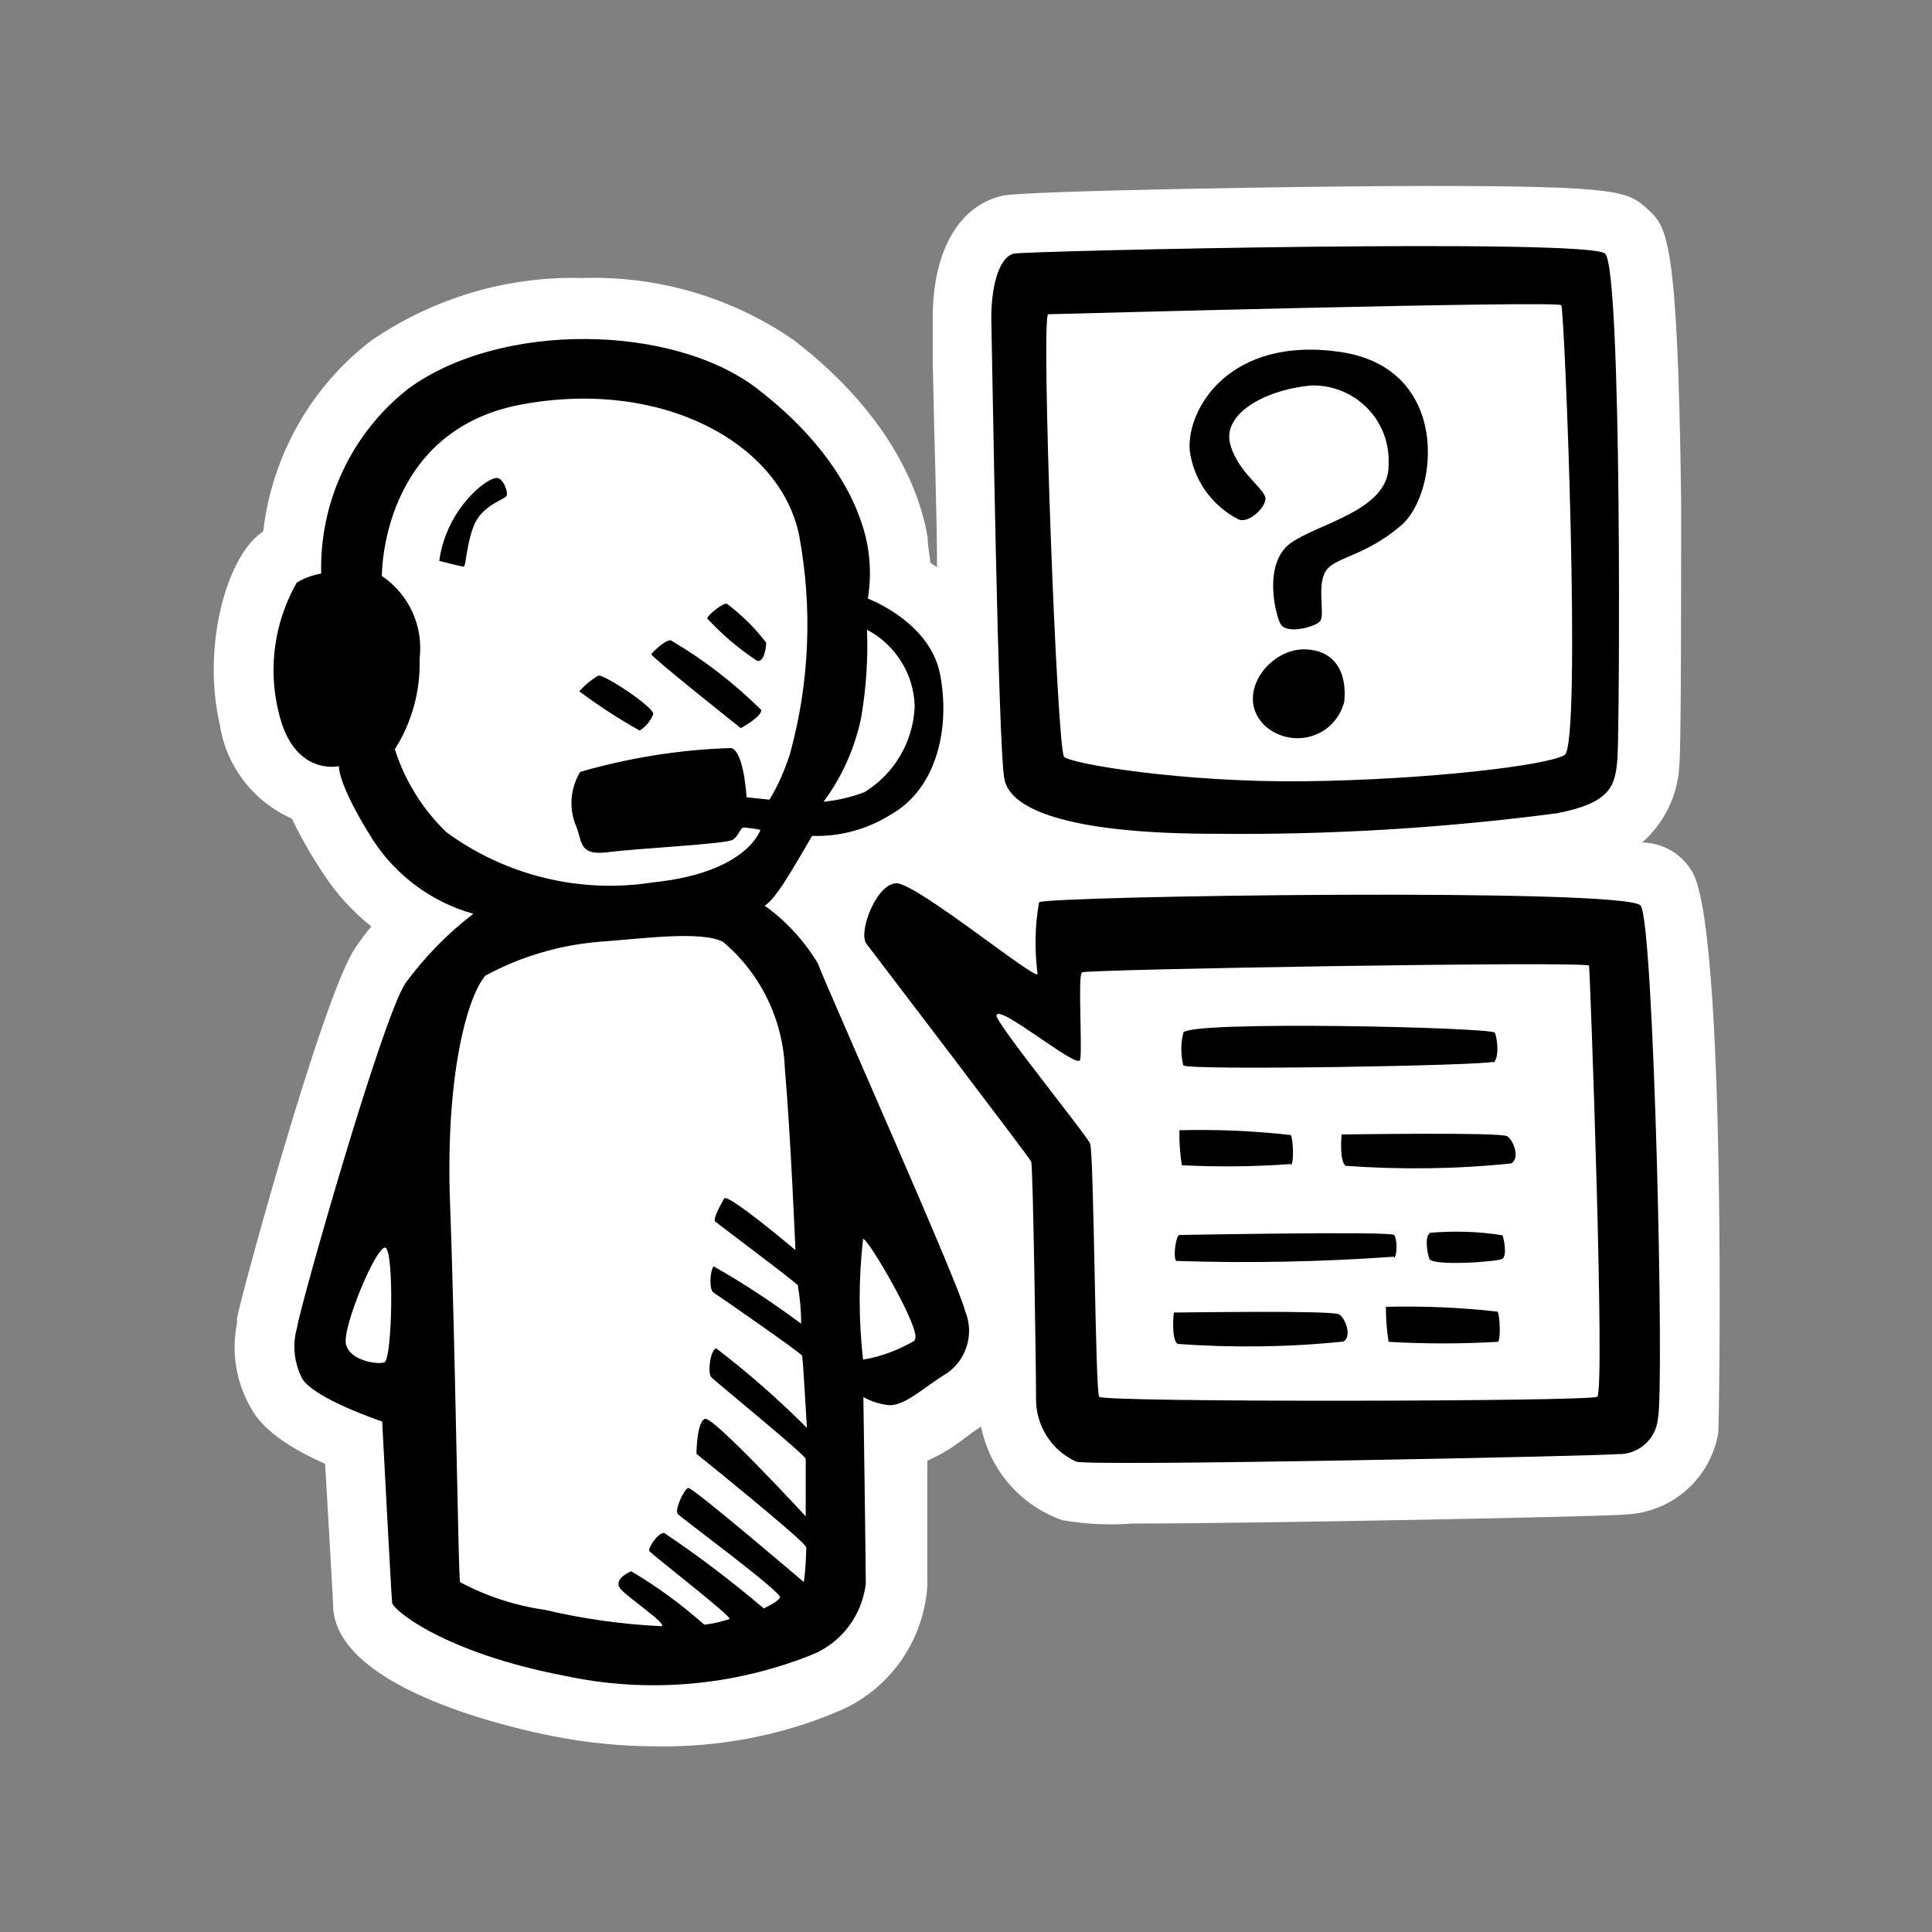
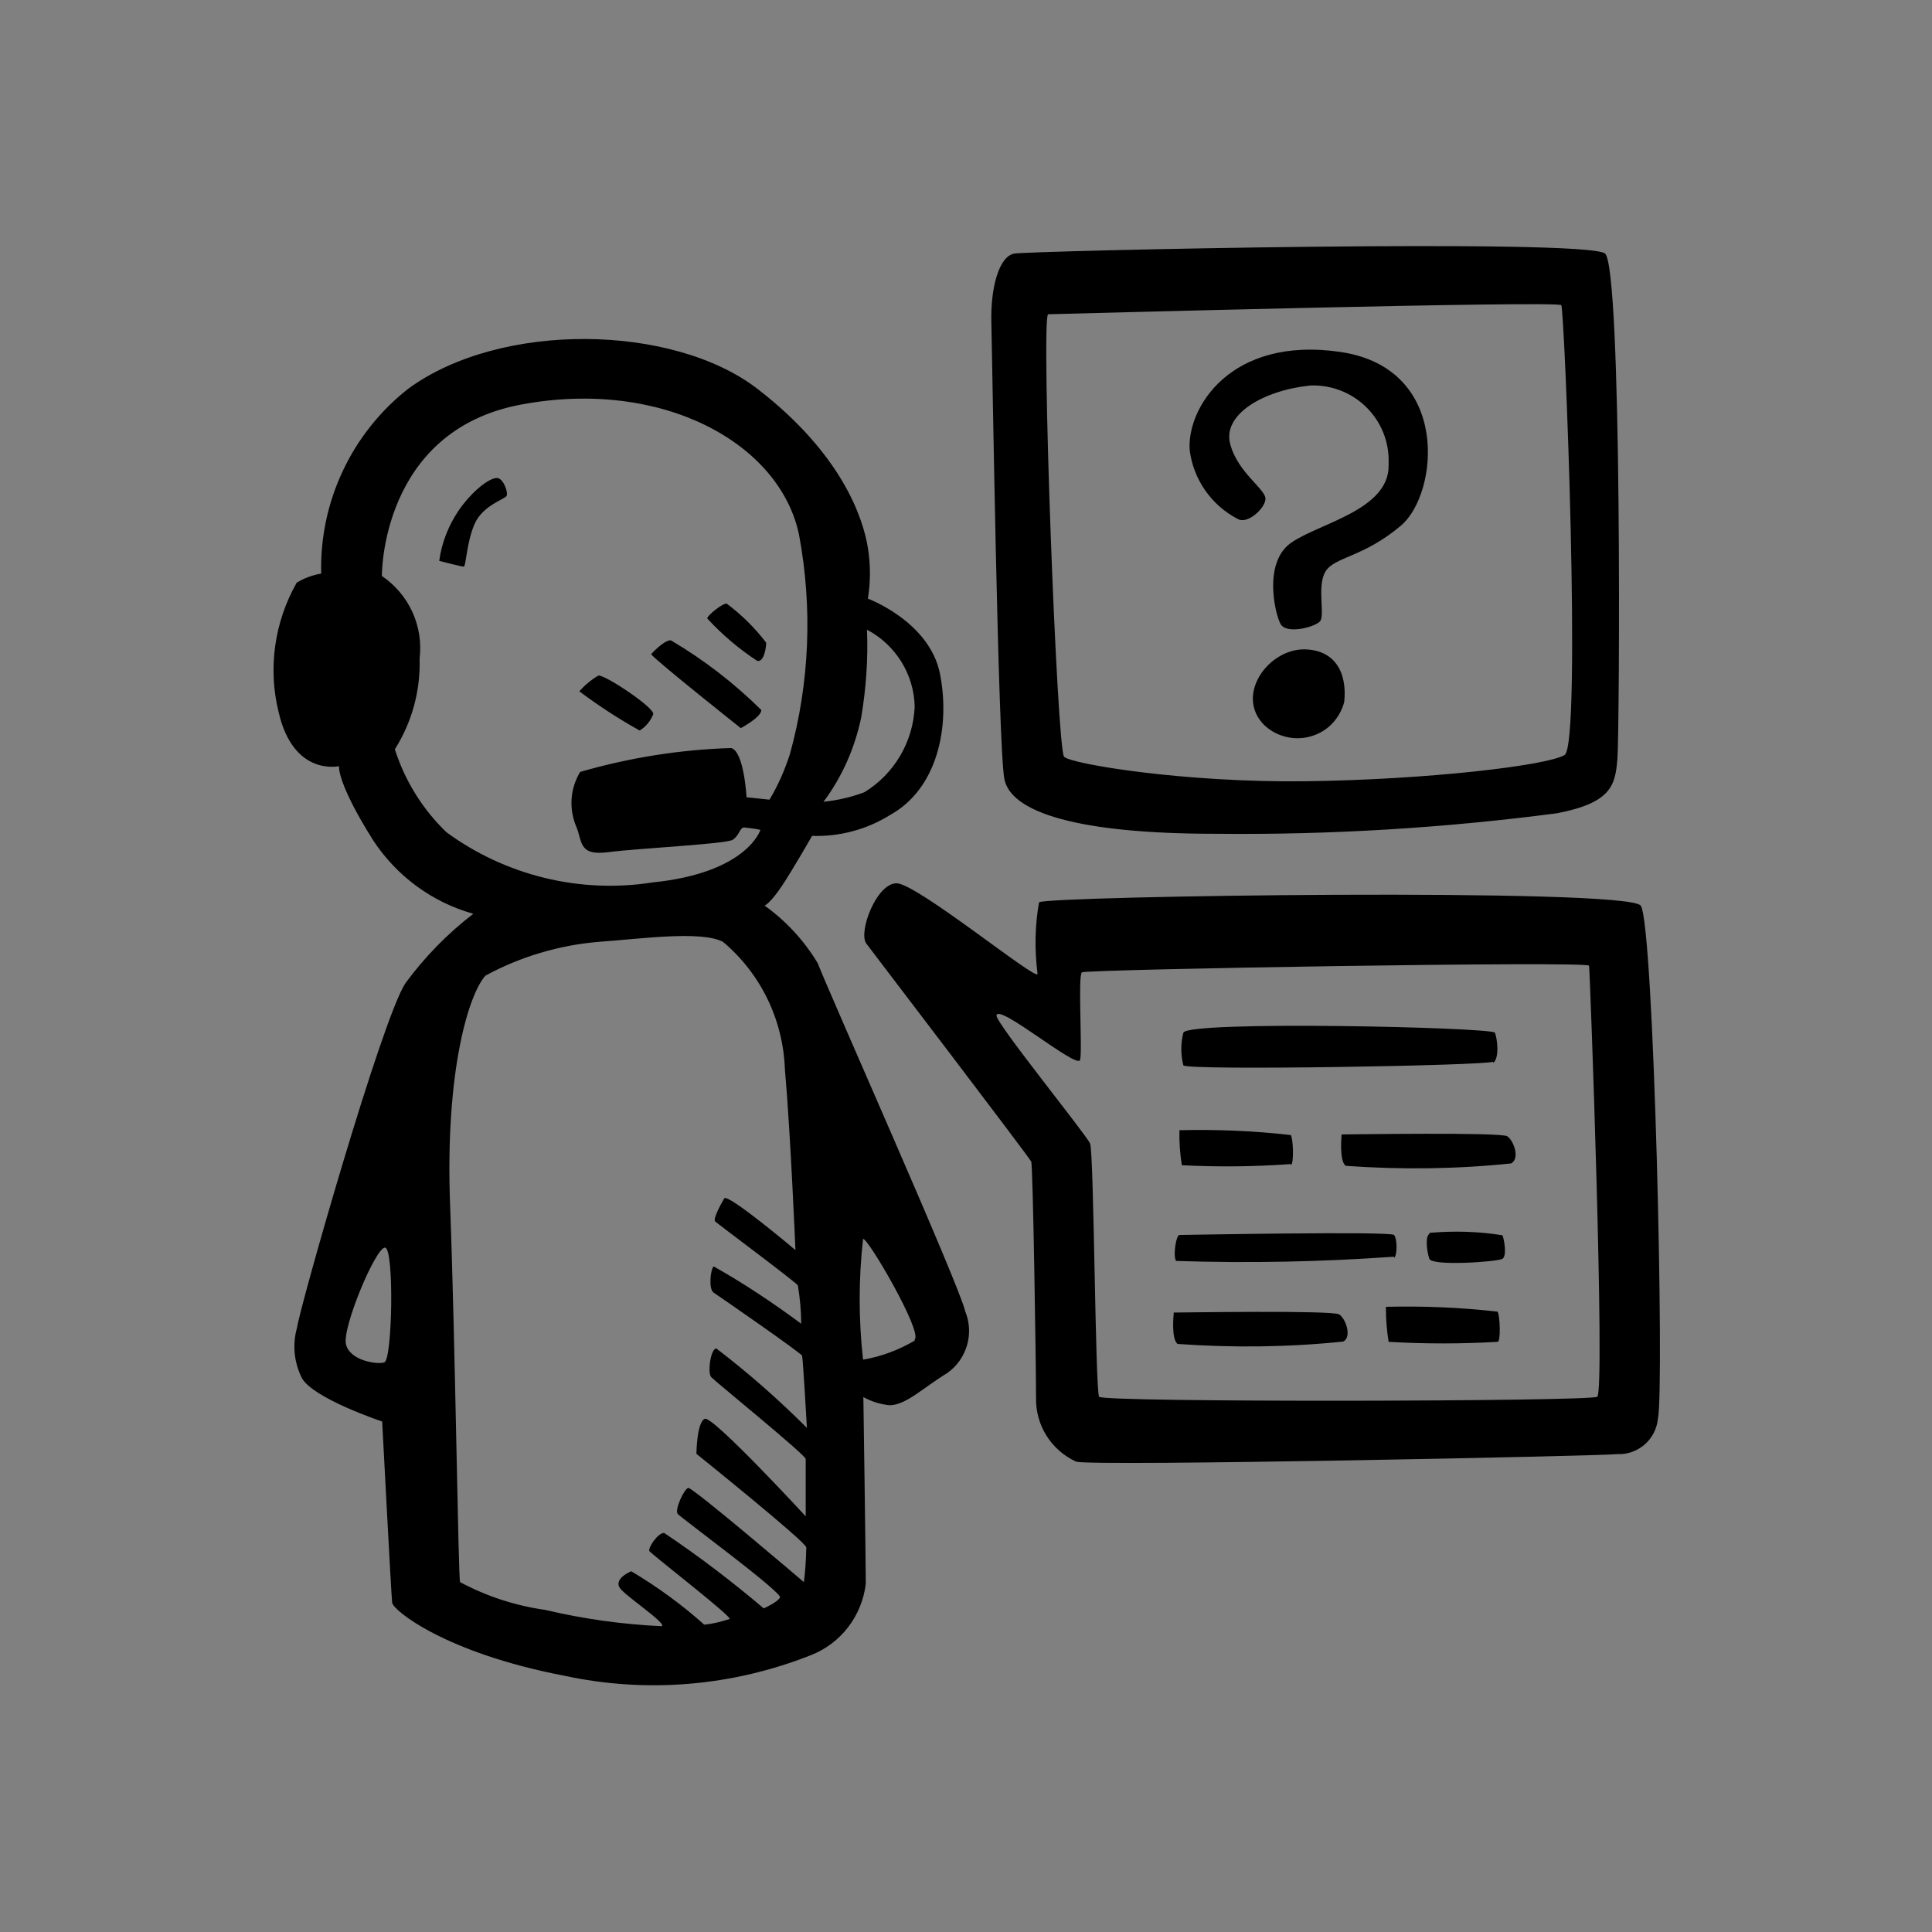
<svg xmlns="http://www.w3.org/2000/svg" version="1.1" id="Ebene_1" x="0px" y="0px" viewBox="0 0 64 64" style="enable-background:new 0 0 64 64;" xml:space="preserve">
  <rect x="0" y="0" width="64" height="64" fill="#808080" stroke="none" />
-   <path style="fill:#FFFFFF;" d="M21.77,57.85c-1.15,0-2.29-0.11-3.42-0.33c-1.17-0.23-7.06-1.49-7.31-4.2c0-0.24-0.16-2.88-0.27-4.83  c-1.89-0.83-2.32-1.59-2.47-1.87c-0.48-0.84-0.64-1.83-0.45-2.78v-0.16c0.06-0.48,2.81-10.6,3.9-12.25c0.17-0.26,0.35-0.5,0.55-0.74  c-0.64-0.51-1.19-1.12-1.63-1.81c-0.37-0.56-0.71-1.15-1-1.76C8.39,26.55,7.49,25.38,7.28,24c-0.59-2.57,0.21-5.45,1.32-6.31  l0.12-0.09c0.29-2.5,1.58-4.79,3.58-6.32c2.06-1.41,4.51-2.14,7-2.07c2.49-0.08,4.95,0.64,7,2.06c3.34,2.57,4.21,5.2,4.43,6.54  c0,0.29,0.07,0.57,0.09,0.83l0.22,0.15c0-1.79-0.09-4-0.14-6.73v-1.3c-0.06-2.34,0.81-3.94,2.32-4.28  c0.76-0.16,10.18-0.32,14.13-0.32c6.38,0,6.59,0.19,7.23,0.77s1,0.92,1.11,9.68c0,3.48,0,8.07-0.06,8.76  c-0.05,0.98-0.5,1.89-1.23,2.54c0.66,0.01,1.27,0.35,1.62,0.91c1.2,1.64,0.93,18.52,0.9,18.65c-0.26,1.51-1.53,2.63-3.06,2.7  c-0.64,0.07-12.44,0.3-16.35,0.3c-0.77,0.06-1.55,0.02-2.31-0.11c-1.39-0.48-2.41-1.66-2.7-3.1c-0.18,0.11-0.36,0.24-0.53,0.37  c-0.38,0.3-0.8,0.56-1.25,0.76v4.14c-0.12,1.85-1.28,3.48-3,4.18C25.84,57.5,23.81,57.88,21.77,57.85z" />
  <path d="M16.5,15.84c-0.19-0.06-0.78,0.32-1.3,1.06c-0.34,0.5-0.57,1.08-0.65,1.68c0,0,0.73,0.19,0.81,0.19  s0.09-0.79,0.36-1.41s1-0.82,1.06-0.93S16.69,15.89,16.5,15.84z M21.64,23.66c0.05-0.22-1.63-1.33-1.82-1.28  c-0.24,0.14-0.45,0.32-0.63,0.52c0.64,0.48,1.3,0.91,2,1.3C21.4,24.07,21.55,23.88,21.64,23.66z M24.54,24.12  c0,0,0.68-0.36,0.68-0.6c-0.9-0.89-1.91-1.67-3-2.31c-0.24,0-0.65,0.46-0.65,0.46C21.69,21.86,24.54,24.12,24.54,24.12z   M25.08,21.89c0.22,0.06,0.3-0.41,0.3-0.6c-0.37-0.49-0.81-0.92-1.3-1.29c-0.11-0.05-0.67,0.4-0.65,0.49  C23.92,21.02,24.47,21.49,25.08,21.89z M41,17.19c0.3,0.19,0.89-0.32,0.92-0.65S41,15.67,40.75,14.7s1.09-1.77,2.66-1.93  c1.38-0.05,2.54,1.02,2.59,2.4c0,0.09,0,0.17,0,0.26c0,1.47-2.3,1.9-3.23,2.55s-0.54,2.34-0.35,2.69s1.11,0.11,1.3-0.08  s-0.11-1.17,0.19-1.66s1.25-0.46,2.5-1.52s1.66-5.21-2-5.75s-5.1,1.87-5,3.25C39.53,15.88,40.13,16.74,41,17.19z M43.2,21.51  c-1.2,0-2.29,1.52-1.33,2.5c0.64,0.61,1.65,0.59,2.26-0.04c0.19-0.2,0.33-0.45,0.4-0.72c0.1-0.98-0.31-1.74-1.36-1.74H43.2z   M40.29,27.62c3.77,0.04,7.55-0.19,11.29-0.68c1.8-0.35,1.93-0.92,2-1.82S53.74,8.91,53.17,8.4s-19.06-0.09-19.57,0  s-0.79,1.14-0.76,2.28s0.22,14,0.43,15.12s2.46,1.82,6.99,1.82H40.29z M34.72,10.41c0.09,0,16.89-0.46,17-0.3s0.68,14.55,0.11,14.9  s-4.56,0.82-8.58,0.87s-7.76-0.57-8-0.81S34.48,10.52,34.72,10.41z M54.35,30c-0.43-0.6-19.71-0.32-19.93-0.11  c-0.14,0.78-0.15,1.58-0.05,2.37c0,0.27-4-3-4.67-3s-1.28,1.63-1,2s5.4,7.08,5.46,7.22s0.16,6.76,0.16,7.82  c-0.02,0.91,0.5,1.74,1.33,2.12c0.6,0.16,17.43-0.19,17.92-0.25c0.69,0.03,1.28-0.48,1.35-1.17C55.14,46.05,54.79,30.58,54.35,30z   M52.91,46.27c-0.27,0.16-16.37,0.19-16.5,0s-0.17-8.09-0.3-8.39s-3.13-4-3.1-4.24c0.05-0.42,2.69,1.8,2.77,1.47s-0.08-2.8,0.06-2.9  s16.77-0.38,16.8-0.22C52.67,32.15,53.18,46.11,52.91,46.27z M27.09,31.91c-0.45-0.75-1.05-1.4-1.76-1.91c0,0,0.19-0.08,0.57-0.65  s1-1.66,1-1.66c0.91,0.03,1.81-0.21,2.58-0.69c1.58-0.87,2-2.93,1.66-4.67s-2.39-2.5-2.39-2.5c0.09-0.56,0.09-1.12,0-1.68  c-0.16-1-0.87-3.12-3.66-5.27s-8.5-2.25-11.57,0c-1.87,1.47-2.94,3.74-2.88,6.12c-0.29,0.05-0.56,0.15-0.81,0.3  c-0.74,1.3-0.96,2.84-0.6,4.29c0.49,2.14,2,1.79,2,1.79s-0.08,0.54,1.14,2.47c0.78,1.18,1.95,2.04,3.31,2.42  c-0.86,0.66-1.61,1.43-2.25,2.3c-0.79,1.2-3.51,10.78-3.59,11.41c-0.16,0.56-0.1,1.15,0.16,1.67c0.38,0.68,2.66,1.44,2.66,1.44  s0.3,5.75,0.33,6s1.74,1.66,5.7,2.42c2.73,0.59,5.57,0.35,8.17-0.68c1-0.39,1.69-1.3,1.82-2.36c0-0.76-0.08-6.19-0.08-6.19  c0.27,0.15,0.56,0.24,0.87,0.27c0.54,0,1.14-0.6,1.9-1.06c0.66-0.46,0.91-1.32,0.6-2.06C31.82,42.66,27.39,32.72,27.09,31.91z   M28.53,23.76c0.16-0.96,0.23-1.93,0.19-2.9c0.95,0.5,1.56,1.48,1.58,2.55c-0.05,1.16-0.67,2.22-1.66,2.83  c-0.44,0.17-0.89,0.27-1.36,0.32C27.9,25.73,28.32,24.77,28.53,23.76z M12.73,45.13c-0.22,0.08-1.14-0.05-1.27-0.6s1-3.25,1.3-3.2  S13,45.05,12.73,45.13z M14.79,27.57c-0.79-0.76-1.38-1.71-1.71-2.75c0.57-0.9,0.85-1.94,0.82-3c0.13-1.08-0.35-2.13-1.25-2.74  c0,0-0.05-4.81,4.62-5.68s8.57,1.28,9.2,4.32c0.45,2.41,0.35,4.89-0.3,7.25c-0.17,0.53-0.39,1.04-0.68,1.52l-0.76-0.08  c0,0-0.08-1.52-0.51-1.63c-1.69,0.05-3.37,0.32-5,0.79c-0.33,0.54-0.38,1.2-0.14,1.79c0.22,0.49,0.06,1,1.06,0.87  s3.91-0.27,4.13-0.41s0.24-0.41,0.38-0.41c0.18,0.02,0.36,0.04,0.54,0.08c0,0-0.43,1.42-3.56,1.74  C19.22,29.61,16.76,29.01,14.79,27.57z M26.63,52.41c0,0-3.69-3.15-3.83-3.12s-0.46,0.73-0.35,0.86s3.48,2.61,3.39,2.77  s-0.54,0.36-0.54,0.36c-1.05-0.89-2.15-1.73-3.3-2.5c-0.22,0-0.54,0.51-0.49,0.6s2.74,2.17,2.66,2.25  c-0.27,0.09-0.55,0.16-0.84,0.19c-0.75-0.67-1.56-1.26-2.42-1.77c-0.21,0.09-0.54,0.3-0.38,0.55s1.58,1.19,1.39,1.27  c-1.3-0.06-2.59-0.24-3.86-0.54c-0.99-0.14-1.94-0.45-2.82-0.92c-0.06-0.17-0.16-8-0.33-12.49s0.63-7,1.17-7.6  c1.16-0.63,2.44-1.01,3.75-1.12c1.41-0.1,3.39-0.38,4.12,0c1.25,1.05,1.99,2.58,2.05,4.21c0.19,2.15,0.35,6,0.35,6  s-2.25-1.9-2.36-1.71s-0.38,0.68-0.3,0.76s2.66,2,2.74,2.12c0.07,0.42,0.11,0.84,0.11,1.27c-0.93-0.69-1.89-1.33-2.9-1.9  c-0.11,0.11-0.17,0.76,0,0.87s2.9,2,2.93,2.09s0.16,2.39,0.16,2.39c-0.94-0.94-1.94-1.82-3-2.63c-0.19,0-0.3,0.81-0.17,0.95  s3.13,2.58,3.13,2.71s0,1.9,0,1.9S23.62,46.9,23.35,47s-0.28,1.16-0.28,1.16s3.62,2.91,3.64,3.1C26.7,51.64,26.68,52.03,26.63,52.41  z M30.3,44.41c-0.53,0.31-1.11,0.53-1.71,0.63c-0.15-1.33-0.15-2.67,0-4c0.16-0.04,1.98,3.09,1.71,3.33L30.3,44.41z M49.46,35.21  c0.22-0.14,0.14-0.82,0.06-1s-10.18-0.41-10.32,0c-0.09,0.35-0.09,0.73,0,1.08c0.08,0.18,10.05,0.01,10.26-0.12V35.21z M42.76,38.6  c0.11-0.05,0.08-0.87,0-1c-1.22-0.14-2.46-0.19-3.69-0.16c-0.01,0.39,0.02,0.78,0.08,1.16c1.2,0.06,2.41,0.05,3.61-0.04L42.76,38.6z   M45.91,43.33c0,0.38,0.03,0.75,0.09,1.12c1.2,0.07,2.41,0.07,3.61,0c0.11,0,0.08-0.87,0-1c-1.23-0.14-2.46-0.19-3.7-0.16V43.33z   M44.44,37.62c0,0-0.08,0.85,0.14,1c1.83,0.13,3.66,0.11,5.48-0.08c0.3-0.17,0.08-0.76-0.13-0.9s-5.27-0.06-5.49-0.06L44.44,37.62z   M38.88,43.52c0,0-0.09,0.84,0.13,1c1.83,0.13,3.67,0.11,5.49-0.08c0.29-0.16,0.08-0.76-0.14-0.9s-5.27-0.06-5.48-0.06L38.88,43.52z   M46.18,41.67c0.11-0.08,0.11-0.63,0-0.76s-7,0-7.11,0s-0.22,0.7-0.11,0.86c2.41,0.08,4.82,0.03,7.22-0.14V41.67z M47.35,40.88  c-0.14,0.06-0.09,0.57,0,0.82s2.26,0.1,2.42,0s0.05-0.68,0-0.78c-0.8-0.13-1.61-0.15-2.42-0.08L47.35,40.88z" />
</svg>